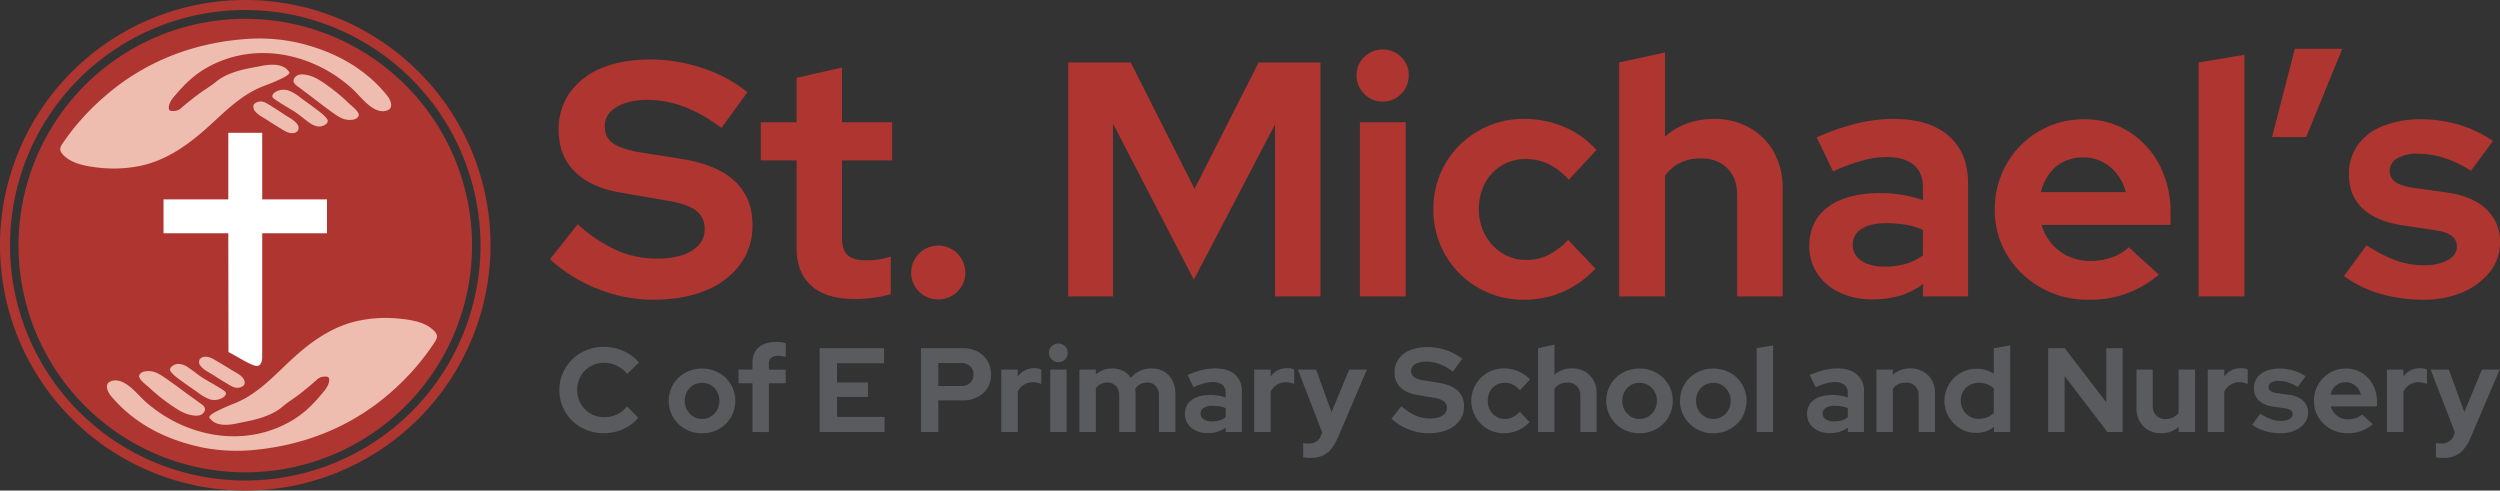
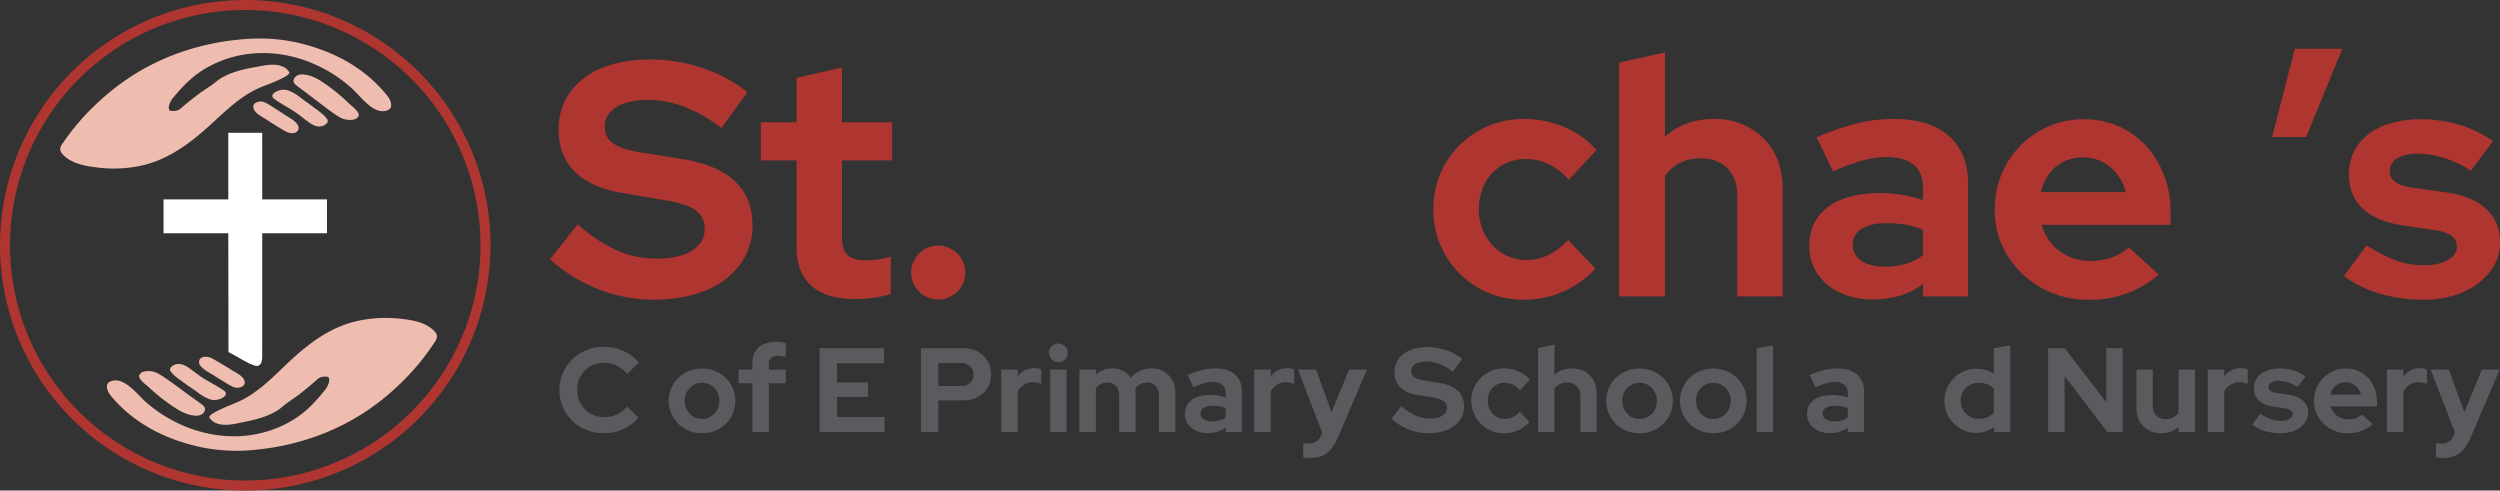
<svg xmlns="http://www.w3.org/2000/svg" width="1052.087" height="206.433" viewBox="0 0 1052.087 206.433">
  <rect x="0" y="0" width="1052.087" height="206.433" fill="#333333" stroke="none" />
  <g id="Group_311" data-name="Group 311" transform="translate(-559.413 -4216.567)">
    <path id="Path_575" data-name="Path 575" d="M274.9,126.13a62.626,62.626,0,0,1-23.2-4.5,66.114,66.114,0,0,1-20.249-12.515L243.118,94.35a63.743,63.743,0,0,0,16.523,11.039,41.76,41.76,0,0,0,16.8,3.445,34.441,34.441,0,0,0,10.687-1.476,15.356,15.356,0,0,0,6.96-4.29,9.722,9.722,0,0,0,2.461-6.608,9.369,9.369,0,0,0-3.656-7.875q-3.658-2.811-12.515-4.219l-19.546-3.375q-12.518-2.247-19.124-8.929T235.1,54.695a26.46,26.46,0,0,1,4.78-15.819,30.287,30.287,0,0,1,13.429-10.265q8.647-3.587,20.6-3.586A68.76,68.76,0,0,1,295.5,28.611a59.5,59.5,0,0,1,19.053,10.195L303.584,53.852Q288.114,42.04,272.507,42.04a29.4,29.4,0,0,0-9.562,1.406,14.445,14.445,0,0,0-6.257,3.867,8.326,8.326,0,0,0-2.18,5.695q0,4.782,3.3,7.172t10.757,3.8l18.562,2.952q14.765,2.394,22.147,9.351t7.383,18.351a27.379,27.379,0,0,1-5.133,16.593,33.484,33.484,0,0,1-14.484,10.968q-9.353,3.936-22.147,3.938" transform="translate(559.413 4216.567)" fill="#af3531" />
    <path id="Path_576" data-name="Path 576" d="M359.832,125.849q-12.094,0-18.351-5.555t-6.257-16.1v-36.7H320.178V51.462h15.046V32.76l19.124-4.36V51.462h21.093v16.03H354.348v32.624q0,5.063,2.32,7.242t7.8,2.179a35.261,35.261,0,0,0,5.273-.352,37.448,37.448,0,0,0,5.132-1.194V123.74a39.506,39.506,0,0,1-7.312,1.547,61.578,61.578,0,0,1-7.734.562" transform="translate(559.413 4216.567)" fill="#af3531" />
    <path id="Path_577" data-name="Path 577" d="M394.845,125.99a11,11,0,0,1-8.085-3.305,10.827,10.827,0,0,1-3.305-7.945,11.39,11.39,0,1,1,22.78,0,10.838,10.838,0,0,1-3.3,7.945,11.01,11.01,0,0,1-8.086,3.305" transform="translate(559.413 4216.567)" fill="#af3531" />
-     <path id="Path_578" data-name="Path 578" d="M449.544,124.724V26.291h26.3L502.7,79.445l27-53.154h26.014v98.433H536.588V52.306l-34.171,65.387-34.03-65.669v72.7Z" transform="translate(559.413 4216.567)" fill="#af3531" />
-     <path id="Path_579" data-name="Path 579" d="M581.864,42.744a10.542,10.542,0,0,1-7.733-3.235,10.709,10.709,0,0,1-3.235-7.874,10.318,10.318,0,0,1,3.235-7.664,11.12,11.12,0,0,1,15.538,0,10.439,10.439,0,0,1,3.164,7.664,10.838,10.838,0,0,1-3.164,7.874,10.481,10.481,0,0,1-7.8,3.235M572.3,51.462h19.265v73.262H572.3Z" transform="translate(559.413 4216.567)" fill="#af3531" />
    <path id="Path_580" data-name="Path 580" d="M641.485,126.13A37.734,37.734,0,0,1,608.37,107.5a37.4,37.4,0,0,1-5.133-19.476A37.193,37.193,0,0,1,608.3,68.757a38,38,0,0,1,33.186-18.7,42.535,42.535,0,0,1,16.8,3.375,37.569,37.569,0,0,1,13.57,9.7L660.187,75.648a27.8,27.8,0,0,0-8.507-6.609,22.111,22.111,0,0,0-9.633-2.11,18.981,18.981,0,0,0-17.155,10.265,23.1,23.1,0,0,0-2.531,10.969,21.915,21.915,0,0,0,2.672,10.757,20.5,20.5,0,0,0,7.171,7.664,18.943,18.943,0,0,0,10.265,2.812,20.6,20.6,0,0,0,9.211-2.109,28.712,28.712,0,0,0,8.226-6.328l11.531,12.093a41.156,41.156,0,0,1-13.5,9.633,39.987,39.987,0,0,1-16.452,3.445" transform="translate(559.413 4216.567)" fill="#af3531" />
    <path id="Path_581" data-name="Path 581" d="M681.421,124.724V26.291l19.265-4.218V57.508q8.436-7.452,20.671-7.452a29.717,29.717,0,0,1,14.975,3.726,26.5,26.5,0,0,1,10.2,10.265,30.462,30.462,0,0,1,3.656,15.116v45.561H731.059V82.117q0-7.173-4.148-11.32t-11.179-4.149a19.233,19.233,0,0,0-8.719,1.9,17.172,17.172,0,0,0-6.327,5.414v50.763Z" transform="translate(559.413 4216.567)" fill="#af3531" />
    <path id="Path_582" data-name="Path 582" d="M788.008,125.99a31.666,31.666,0,0,1-13.781-2.883,22.807,22.807,0,0,1-9.421-7.945,20.544,20.544,0,0,1-3.375-11.671q0-10.546,7.874-16.382t21.936-5.836a54.1,54.1,0,0,1,18,2.953V78.882q0-6.327-3.937-9.562t-11.531-3.234a38.68,38.68,0,0,0-9.984,1.477,84.3,84.3,0,0,0-12.375,4.57l-6.89-14.343a106.443,106.443,0,0,1,16.593-5.765,64.728,64.728,0,0,1,15.749-1.969q15.046,0,23.2,7.1t8.157,20.038v47.529H809.241v-5.2a30.631,30.631,0,0,1-9.7,4.922,40.416,40.416,0,0,1-11.53,1.547m-8.3-22.921a7.654,7.654,0,0,0,3.656,6.679q3.656,2.463,9.7,2.461a32.365,32.365,0,0,0,8.789-1.125,22.2,22.2,0,0,0,7.383-3.656V96.741a30.626,30.626,0,0,0-7.312-2.179,49.644,49.644,0,0,0-8.156-.633q-6.612,0-10.335,2.39a7.58,7.58,0,0,0-3.727,6.75" transform="translate(559.413 4216.567)" fill="#af3531" />
    <path id="Path_583" data-name="Path 583" d="M878.706,126.13a39.44,39.44,0,0,1-34.029-18.772,36.035,36.035,0,0,1-5.2-19.195,37.688,37.688,0,0,1,4.992-19.194,37.309,37.309,0,0,1,13.569-13.711A36.658,36.658,0,0,1,877.019,50.2a34.726,34.726,0,0,1,18.772,5.133A36.19,36.19,0,0,1,908.729,69.32a42.485,42.485,0,0,1,4.71,20.249v5.063H859.16a21.38,21.38,0,0,0,4.219,7.874,19.893,19.893,0,0,0,7.171,5.414,22.018,22.018,0,0,0,9.141,1.9,27.072,27.072,0,0,0,9-1.476,19.619,19.619,0,0,0,7.17-4.289l12.657,11.53a44.028,44.028,0,0,1-29.812,10.547M858.879,80.851H894.6a20.537,20.537,0,0,0-3.727-7.664,18.349,18.349,0,0,0-6.257-5.132,17.378,17.378,0,0,0-7.875-1.829,18.591,18.591,0,0,0-8.156,1.758,16.39,16.39,0,0,0-6.116,5.063,21.69,21.69,0,0,0-3.586,7.8" transform="translate(559.413 4216.567)" fill="#af3531" />
-     <path id="Path_584" data-name="Path 584" d="M925.251,124.724V26.291l19.265-3.234V124.724Z" transform="translate(559.413 4216.567)" fill="#af3531" />
    <path id="Path_585" data-name="Path 585" d="M956.183,57.649l9.562-37.123h19.968L970.526,57.649Z" transform="translate(559.413 4216.567)" fill="#af3531" />
    <path id="Path_586" data-name="Path 586" d="M1019.885,126.13a63.89,63.89,0,0,1-18.491-2.6,47.051,47.051,0,0,1-14.976-7.382l9.562-12.937a57.146,57.146,0,0,0,12.164,6.328,33.934,33.934,0,0,0,11.6,2.109q6.468,0,10.336-2.18t3.868-5.694a5.409,5.409,0,0,0-2.18-4.5q-2.182-1.687-6.961-2.391l-14.062-2.109q-10.828-1.687-16.522-7.1t-5.7-14.273a20.683,20.683,0,0,1,3.726-12.374,23.644,23.644,0,0,1,10.616-8.016A42.216,42.216,0,0,1,1018.9,50.2a55.919,55.919,0,0,1,15.82,2.25,50.347,50.347,0,0,1,14.413,6.89l-9.281,12.515a48.628,48.628,0,0,0-11.6-5.484,37.821,37.821,0,0,0-11.038-1.687,15.688,15.688,0,0,0-8.367,1.968,5.93,5.93,0,0,0-3.164,5.2,5.477,5.477,0,0,0,2.25,4.64q2.247,1.688,7.594,2.532l14.061,1.968q10.969,1.55,16.734,7.031a18.391,18.391,0,0,1,5.765,13.921,19.679,19.679,0,0,1-4.219,12.445,28.759,28.759,0,0,1-11.46,8.578,40.916,40.916,0,0,1-16.523,3.164" transform="translate(559.413 4216.567)" fill="#af3531" />
    <path id="Path_587" data-name="Path 587" d="M254.148,182.315a19.439,19.439,0,0,1-7.359-1.386,18.37,18.37,0,0,1-5.974-3.856,17.933,17.933,0,0,1-3.982-5.772,18.431,18.431,0,0,1,0-14.265,18.019,18.019,0,0,1,4.008-5.8,18.5,18.5,0,0,1,5.973-3.881,19.253,19.253,0,0,1,7.334-1.387,19.767,19.767,0,0,1,5.646.807,20.611,20.611,0,0,1,5.066,2.268,15.9,15.9,0,0,1,4.007,3.529l-4.94,4.839a12.112,12.112,0,0,0-4.386-3.554,12.516,12.516,0,0,0-5.393-1.184,11.181,11.181,0,0,0-4.436.882,11.033,11.033,0,0,0-3.579,2.419,11.216,11.216,0,0,0-2.369,3.6,11.855,11.855,0,0,0-.857,4.587,11.49,11.49,0,0,0,.882,4.512,11.238,11.238,0,0,0,2.42,3.629,10.92,10.92,0,0,0,3.629,2.394,12.042,12.042,0,0,0,4.613.857,11.858,11.858,0,0,0,5.191-1.159,12.558,12.558,0,0,0,4.235-3.327l4.738,4.739a16.788,16.788,0,0,1-3.957,3.478,19.09,19.09,0,0,1-5.016,2.243,19.814,19.814,0,0,1-5.494.781" transform="translate(559.413 4216.567)" fill="#5a5b5e" />
    <path id="Path_588" data-name="Path 588" d="M295.431,182.315a14.065,14.065,0,0,1-7.107-1.815,13.716,13.716,0,0,1-5.041-4.915,13.717,13.717,0,0,1,0-13.811,13.525,13.525,0,0,1,5.041-4.889,15.006,15.006,0,0,1,14.215,0,13.537,13.537,0,0,1,5.04,4.889,13.8,13.8,0,0,1,.026,13.811,13.542,13.542,0,0,1-5.016,4.915,14.168,14.168,0,0,1-7.158,1.815m0-6a6.924,6.924,0,0,0,3.73-1.034,7.468,7.468,0,0,0,2.621-2.747,7.822,7.822,0,0,0,.958-3.881,7.588,7.588,0,0,0-3.6-6.553,6.83,6.83,0,0,0-3.654-1.009,7.048,7.048,0,0,0-3.731,1.009,7.272,7.272,0,0,0-2.621,2.722,7.709,7.709,0,0,0-.958,3.831,7.811,7.811,0,0,0,.958,3.881,7.54,7.54,0,0,0,2.6,2.747,6.8,6.8,0,0,0,3.7,1.034" transform="translate(559.413 4216.567)" fill="#5a5b5e" />
    <path id="Path_589" data-name="Path 589" d="M316.652,181.811V161.295H310.8v-5.746h5.847v-2.52q0-4.488,2.6-6.806t7.385-2.318a19.425,19.425,0,0,1,2.167.125,9.457,9.457,0,0,1,1.865.378v5.747q-.908-.2-1.612-.3a11.155,11.155,0,0,0-1.563-.1,4.5,4.5,0,0,0-2.924.831,3.173,3.173,0,0,0-1.008,2.6v2.37h7.107v5.746h-7.107v20.516Z" transform="translate(559.413 4216.567)" fill="#5a5b5e" />
    <path id="Path_590" data-name="Path 590" d="M344.93,181.811V146.526h27.12v6.351H352.239v8.066h13.056v6.1H352.239v8.418h20.012v6.351Z" transform="translate(559.413 4216.567)" fill="#5a5b5e" />
    <path id="Path_591" data-name="Path 591" d="M387.573,181.811V146.526h17.693a12.783,12.783,0,0,1,6.15,1.436,10.536,10.536,0,0,1,4.158,3.932,10.965,10.965,0,0,1,1.487,5.721,10.634,10.634,0,0,1-1.487,5.6,10.37,10.37,0,0,1-4.183,3.882,13.026,13.026,0,0,1-6.125,1.411H394.882v13.308Zm7.309-19.357h9.577a5.365,5.365,0,0,0,3.806-1.336,4.5,4.5,0,0,0,1.437-3.453,4.619,4.619,0,0,0-1.437-3.553,5.37,5.37,0,0,0-3.806-1.336h-9.577Z" transform="translate(559.413 4216.567)" fill="#5a5b5e" />
    <path id="Path_592" data-name="Path 592" d="M421.347,181.811V155.549H428.3v2.923a8.155,8.155,0,0,1,3-2.621,8.747,8.747,0,0,1,4.008-.907,6.56,6.56,0,0,1,2.873.554v6.1a9.546,9.546,0,0,0-1.689-.555,8.321,8.321,0,0,0-1.84-.2,6.841,6.841,0,0,0-3.679,1.033,7.567,7.567,0,0,0-2.672,2.9v17.038Z" transform="translate(559.413 4216.567)" fill="#5a5b5e" />
    <path id="Path_593" data-name="Path 593" d="M445.391,152.423a3.779,3.779,0,0,1-2.772-1.159,3.839,3.839,0,0,1-1.16-2.823,3.7,3.7,0,0,1,1.16-2.748,3.986,3.986,0,0,1,5.569,0,3.743,3.743,0,0,1,1.135,2.748,3.883,3.883,0,0,1-1.135,2.823,3.755,3.755,0,0,1-2.8,1.159m-3.428,3.125h6.906V181.81h-6.906Z" transform="translate(559.413 4216.567)" fill="#5a5b5e" />
    <path id="Path_594" data-name="Path 594" d="M454.262,181.811V155.549h6.906v2.016a10.628,10.628,0,0,1,11.442-1.487,9.078,9.078,0,0,1,3.327,2.9,10.808,10.808,0,0,1,3.831-2.923,11.676,11.676,0,0,1,4.89-1.008,9.919,9.919,0,0,1,5.166,1.335,9.531,9.531,0,0,1,3.529,3.681,11.085,11.085,0,0,1,1.285,5.418v16.332h-6.906V166.538a5.858,5.858,0,0,0-1.335-4.058,4.607,4.607,0,0,0-3.605-1.487,6.383,6.383,0,0,0-2.848.63,5.618,5.618,0,0,0-2.193,1.991l.1.907a8.864,8.864,0,0,1,.05.958v16.332H471V166.538a5.854,5.854,0,0,0-1.336-4.058,4.605,4.605,0,0,0-3.6-1.487,6.271,6.271,0,0,0-2.8.605,5.518,5.518,0,0,0-2.091,1.814v18.4Z" transform="translate(559.413 4216.567)" fill="#5a5b5e" />
    <path id="Path_595" data-name="Path 595" d="M508.2,182.264a11.337,11.337,0,0,1-4.94-1.034,8.169,8.169,0,0,1-3.378-2.847,7.362,7.362,0,0,1-1.209-4.184,6.884,6.884,0,0,1,2.822-5.872q2.823-2.091,7.864-2.092a19.423,19.423,0,0,1,6.453,1.058v-1.915a4.176,4.176,0,0,0-1.413-3.428,6.377,6.377,0,0,0-4.133-1.159,13.875,13.875,0,0,0-3.579.529,30.344,30.344,0,0,0-4.436,1.638l-2.469-5.141a38.044,38.044,0,0,1,5.948-2.067,23.214,23.214,0,0,1,5.646-.706q5.393,0,8.316,2.545a9.022,9.022,0,0,1,2.925,7.184V181.81h-6.8v-1.865a10.987,10.987,0,0,1-3.479,1.764,14.46,14.46,0,0,1-4.133.555m-2.974-8.216a2.744,2.744,0,0,0,1.31,2.394,6.122,6.122,0,0,0,3.478.882,11.62,11.62,0,0,0,3.15-.4,7.956,7.956,0,0,0,2.648-1.311v-3.831a11,11,0,0,0-2.622-.781,17.838,17.838,0,0,0-2.924-.227,6.827,6.827,0,0,0-3.7.857,2.717,2.717,0,0,0-1.336,2.42" transform="translate(559.413 4216.567)" fill="#5a5b5e" />
    <path id="Path_596" data-name="Path 596" d="M527.806,181.811V155.549h6.956v2.923a8.158,8.158,0,0,1,3-2.621,8.741,8.741,0,0,1,4.006-.907,6.555,6.555,0,0,1,2.874.554v6.1a9.573,9.573,0,0,0-1.689-.555,8.322,8.322,0,0,0-1.84-.2,6.847,6.847,0,0,0-3.68,1.033,7.565,7.565,0,0,0-2.671,2.9v17.038Z" transform="translate(559.413 4216.567)" fill="#5a5b5e" />
    <path id="Path_597" data-name="Path 597" d="M551.5,192.7q-.907,0-1.739-.076a4.855,4.855,0,0,1-1.336-.277v-5.9a11.315,11.315,0,0,0,2.37.2,5.258,5.258,0,0,0,5.242-3.579l.4-1.058L546.2,155.548h7.663l6.5,17.894,7.41-17.894h7.46l-12.1,28.379a21.156,21.156,0,0,1-2.974,5.067,9.721,9.721,0,0,1-3.705,2.822,12.729,12.729,0,0,1-4.965.882" transform="translate(559.413 4216.567)" fill="#5a5b5e" />
    <path id="Path_598" data-name="Path 598" d="M601.146,182.315a22.448,22.448,0,0,1-8.317-1.613,23.694,23.694,0,0,1-7.258-4.486l4.183-5.293a22.85,22.85,0,0,0,5.923,3.957,14.967,14.967,0,0,0,6.024,1.235,12.327,12.327,0,0,0,3.83-.53,5.482,5.482,0,0,0,2.495-1.537,3.483,3.483,0,0,0,.882-2.369,3.36,3.36,0,0,0-1.31-2.823,10.284,10.284,0,0,0-4.486-1.512l-7.006-1.21a12.467,12.467,0,0,1-6.856-3.2,8.465,8.465,0,0,1-2.369-6.225,9.479,9.479,0,0,1,1.714-5.671,10.85,10.85,0,0,1,4.814-3.679,19.216,19.216,0,0,1,7.384-1.286,24.652,24.652,0,0,1,7.738,1.286,21.339,21.339,0,0,1,6.83,3.654L611.43,156.4q-5.547-4.234-11.141-4.233a10.521,10.521,0,0,0-3.427.5,5.18,5.18,0,0,0-2.244,1.385,3.236,3.236,0,0,0,.4,4.613,9.948,9.948,0,0,0,3.856,1.361l6.653,1.058q5.293.858,7.94,3.353a8.62,8.62,0,0,1,2.646,6.578,9.818,9.818,0,0,1-1.84,5.948,12,12,0,0,1-5.192,3.931,20.378,20.378,0,0,1-7.939,1.412" transform="translate(559.413 4216.567)" fill="#5a5b5e" />
    <path id="Path_599" data-name="Path 599" d="M632.953,182.315a13.53,13.53,0,0,1-11.871-6.679A13.631,13.631,0,0,1,626,156.859a13.605,13.605,0,0,1,6.956-1.815,15.252,15.252,0,0,1,6.023,1.21,13.469,13.469,0,0,1,4.865,3.478l-4.183,4.486a9.978,9.978,0,0,0-3.05-2.368,7.931,7.931,0,0,0-3.453-.757,6.8,6.8,0,0,0-6.15,3.68,8.276,8.276,0,0,0-.907,3.932,7.851,7.851,0,0,0,.958,3.856,7.336,7.336,0,0,0,2.571,2.747,6.784,6.784,0,0,0,3.679,1.009,7.388,7.388,0,0,0,3.3-.757,10.28,10.28,0,0,0,2.948-2.269l4.134,4.336a14.763,14.763,0,0,1-4.839,3.453,14.338,14.338,0,0,1-5.9,1.235" transform="translate(559.413 4216.567)" fill="#5a5b5e" />
    <path id="Path_600" data-name="Path 600" d="M647.269,181.811V146.526l6.906-1.512v12.7a10.791,10.791,0,0,1,7.409-2.671,10.669,10.669,0,0,1,5.369,1.335,9.5,9.5,0,0,1,3.654,3.681,10.911,10.911,0,0,1,1.311,5.418v16.332h-6.856V166.538a5.489,5.489,0,0,0-1.486-4.058,5.419,5.419,0,0,0-4.008-1.487,6.9,6.9,0,0,0-3.125.68,6.159,6.159,0,0,0-2.268,1.941v18.2Z" transform="translate(559.413 4216.567)" fill="#5a5b5e" />
    <path id="Path_601" data-name="Path 601" d="M689.964,182.315a14.069,14.069,0,0,1-7.108-1.815,13.731,13.731,0,0,1-5.041-4.915,13.723,13.723,0,0,1,0-13.811,13.54,13.54,0,0,1,5.041-4.889,15.006,15.006,0,0,1,14.215,0,13.54,13.54,0,0,1,5.041,4.889,13.8,13.8,0,0,1,.025,13.811,13.535,13.535,0,0,1-5.016,4.915,14.164,14.164,0,0,1-7.157,1.815m0-6a6.926,6.926,0,0,0,3.73-1.034,7.468,7.468,0,0,0,2.621-2.747,7.822,7.822,0,0,0,.958-3.881,7.586,7.586,0,0,0-3.6-6.553,6.829,6.829,0,0,0-3.655-1.009,7.043,7.043,0,0,0-3.729,1.009,7.264,7.264,0,0,0-2.621,2.722,7.7,7.7,0,0,0-.958,3.831,7.8,7.8,0,0,0,.958,3.881,7.54,7.54,0,0,0,2.6,2.747,6.8,6.8,0,0,0,3.705,1.034" transform="translate(559.413 4216.567)" fill="#5a5b5e" />
    <path id="Path_602" data-name="Path 602" d="M721.015,182.315a14.069,14.069,0,0,1-7.108-1.815,13.731,13.731,0,0,1-5.041-4.915,13.723,13.723,0,0,1,0-13.811,13.539,13.539,0,0,1,5.041-4.889,15.006,15.006,0,0,1,14.215,0,13.54,13.54,0,0,1,5.041,4.889,13.8,13.8,0,0,1,.025,13.811,13.535,13.535,0,0,1-5.016,4.915,14.164,14.164,0,0,1-7.157,1.815m0-6a6.926,6.926,0,0,0,3.73-1.034,7.468,7.468,0,0,0,2.621-2.747,7.822,7.822,0,0,0,.958-3.881,7.585,7.585,0,0,0-3.6-6.553,6.827,6.827,0,0,0-3.654-1.009,7.044,7.044,0,0,0-3.73,1.009,7.264,7.264,0,0,0-2.621,2.722,7.7,7.7,0,0,0-.958,3.831,7.8,7.8,0,0,0,.958,3.881,7.54,7.54,0,0,0,2.6,2.747,6.8,6.8,0,0,0,3.705,1.034" transform="translate(559.413 4216.567)" fill="#5a5b5e" />
    <path id="Path_603" data-name="Path 603" d="M739.262,181.811V146.526l6.906-1.16v36.445Z" transform="translate(559.413 4216.567)" fill="#5a5b5e" />
    <path id="Path_604" data-name="Path 604" d="M770.009,182.264a11.337,11.337,0,0,1-4.94-1.034,8.159,8.159,0,0,1-3.377-2.847,7.363,7.363,0,0,1-1.21-4.184,6.887,6.887,0,0,1,2.822-5.872q2.823-2.091,7.864-2.092a19.408,19.408,0,0,1,6.452,1.058v-1.915a4.177,4.177,0,0,0-1.411-3.428,6.38,6.38,0,0,0-4.134-1.159,13.875,13.875,0,0,0-3.579.529,30.385,30.385,0,0,0-4.436,1.638l-2.469-5.141a38.068,38.068,0,0,1,5.947-2.067,23.228,23.228,0,0,1,5.647-.706q5.391,0,8.317,2.545a9.021,9.021,0,0,1,2.923,7.184V181.81h-6.8v-1.865a10.961,10.961,0,0,1-3.478,1.764,14.465,14.465,0,0,1-4.133.555m-2.974-8.216a2.745,2.745,0,0,0,1.311,2.394,6.12,6.12,0,0,0,3.478.882,11.618,11.618,0,0,0,3.149-.4,7.951,7.951,0,0,0,2.647-1.311v-3.831A10.989,10.989,0,0,0,775,171a17.83,17.83,0,0,0-2.924-.227,6.83,6.83,0,0,0-3.7.857,2.719,2.719,0,0,0-1.336,2.42" transform="translate(559.413 4216.567)" fill="#5a5b5e" />
-     <path id="Path_605" data-name="Path 605" d="M789.667,181.811V155.549h6.906v2.167a10.791,10.791,0,0,1,7.409-2.671,10.669,10.669,0,0,1,5.369,1.335,9.5,9.5,0,0,1,3.654,3.681,10.911,10.911,0,0,1,1.311,5.418v16.332H807.46V166.538a5.489,5.489,0,0,0-1.486-4.058,5.419,5.419,0,0,0-4.008-1.487,6.9,6.9,0,0,0-3.125.68,6.158,6.158,0,0,0-2.268,1.941v18.2Z" transform="translate(559.413 4216.567)" fill="#5a5b5e" />
    <path id="Path_606" data-name="Path 606" d="M831.706,182.163a12.862,12.862,0,0,1-6.755-1.815,13.615,13.615,0,0,1-4.814-4.864,13.527,13.527,0,0,1,4.864-18.5,13.477,13.477,0,0,1,6.907-1.789,13.132,13.132,0,0,1,3.755.529,13.825,13.825,0,0,1,3.4,1.537V146.526l6.9-1.16V181.81h-6.8v-2.167a11.771,11.771,0,0,1-7.46,2.52m1.109-5.9a9.154,9.154,0,0,0,3.478-.656,7.9,7.9,0,0,0,2.772-1.865V163.513a7.969,7.969,0,0,0-2.772-1.79,9.5,9.5,0,0,0-3.478-.63,7.8,7.8,0,0,0-3.907.983,7.3,7.3,0,0,0-2.747,2.7,7.89,7.89,0,0,0,.025,7.762,7.739,7.739,0,0,0,2.747,2.723,7.51,7.51,0,0,0,3.882,1.008" transform="translate(559.413 4216.567)" fill="#5a5b5e" />
    <path id="Path_607" data-name="Path 607" d="M861.951,181.811V146.526h6.956L886.4,169.31V146.526H893.3v35.285h-6.452l-17.995-23.59v23.59Z" transform="translate(559.413 4216.567)" fill="#5a5b5e" />
    <path id="Path_608" data-name="Path 608" d="M909.434,182.315a10.657,10.657,0,0,1-5.369-1.336,9.387,9.387,0,0,1-3.654-3.73,11.086,11.086,0,0,1-1.311-5.419V155.549h6.855v15.273a5.48,5.48,0,0,0,1.487,4.058,5.416,5.416,0,0,0,4.008,1.486,6.734,6.734,0,0,0,3.1-.705,6.505,6.505,0,0,0,2.294-1.916v-18.2h6.905v26.262h-6.905v-2.117a10.919,10.919,0,0,1-7.41,2.621" transform="translate(559.413 4216.567)" fill="#5a5b5e" />
    <path id="Path_609" data-name="Path 609" d="M929.091,181.811V155.549h6.956v2.923a8.156,8.156,0,0,1,3-2.621,8.747,8.747,0,0,1,4.008-.907,6.559,6.559,0,0,1,2.873.554v6.1a9.546,9.546,0,0,0-1.689-.555,8.318,8.318,0,0,0-1.839-.2,6.839,6.839,0,0,0-3.68,1.033,7.56,7.56,0,0,0-2.672,2.9v17.038Z" transform="translate(559.413 4216.567)" fill="#5a5b5e" />
    <path id="Path_610" data-name="Path 610" d="M959.789,182.315a22.889,22.889,0,0,1-6.628-.933,16.856,16.856,0,0,1-5.368-2.646l3.427-4.637a20.516,20.516,0,0,0,4.36,2.267,12.147,12.147,0,0,0,4.159.757,7.531,7.531,0,0,0,3.7-.782,2.315,2.315,0,0,0,1.386-2.041,1.938,1.938,0,0,0-.781-1.613,5.444,5.444,0,0,0-2.5-.857l-5.04-.756a10.8,10.8,0,0,1-5.923-2.546,6.731,6.731,0,0,1-2.042-5.116,7.415,7.415,0,0,1,1.336-4.436,8.485,8.485,0,0,1,3.806-2.873,15.124,15.124,0,0,1,5.746-1.008,20.05,20.05,0,0,1,5.671.806,18.055,18.055,0,0,1,5.168,2.471l-3.328,4.485a17.425,17.425,0,0,0-4.158-1.965,13.566,13.566,0,0,0-3.957-.6,5.628,5.628,0,0,0-3,.706,2.123,2.123,0,0,0-1.134,1.864,1.965,1.965,0,0,0,.807,1.664,6.333,6.333,0,0,0,2.722.907l5.041.706a10.637,10.637,0,0,1,6,2.52,6.591,6.591,0,0,1,2.067,4.991,7.058,7.058,0,0,1-1.512,4.46,10.317,10.317,0,0,1-4.109,3.075,14.648,14.648,0,0,1-5.923,1.135" transform="translate(559.413 4216.567)" fill="#5a5b5e" />
    <path id="Path_611" data-name="Path 611" d="M987.865,182.315a14.14,14.14,0,0,1-12.2-6.73,12.92,12.92,0,0,1-1.864-6.88,13.51,13.51,0,0,1,1.788-6.88,13.373,13.373,0,0,1,4.865-4.915,13.138,13.138,0,0,1,6.8-1.815,12.447,12.447,0,0,1,6.729,1.84,12.96,12.96,0,0,1,4.638,5.015,15.236,15.236,0,0,1,1.689,7.259v1.815H980.858a7.661,7.661,0,0,0,1.513,2.822,7.13,7.13,0,0,0,2.57,1.942,7.9,7.9,0,0,0,3.277.68,9.668,9.668,0,0,0,3.226-.53,7.025,7.025,0,0,0,2.57-1.537l4.537,4.133a15.775,15.775,0,0,1-10.686,3.781m-7.107-16.231h12.8a7.35,7.35,0,0,0-1.336-2.747,6.6,6.6,0,0,0-2.242-1.841,6.241,6.241,0,0,0-2.824-.654,6.671,6.671,0,0,0-2.923.629,5.885,5.885,0,0,0-2.193,1.815,7.782,7.782,0,0,0-1.285,2.8" transform="translate(559.413 4216.567)" fill="#5a5b5e" />
    <path id="Path_612" data-name="Path 612" d="M1004.5,181.811V155.549h6.956v2.923a8.155,8.155,0,0,1,3-2.621,8.747,8.747,0,0,1,4.008-.907,6.56,6.56,0,0,1,2.873.554v6.1a9.546,9.546,0,0,0-1.689-.555,8.319,8.319,0,0,0-1.839-.2,6.839,6.839,0,0,0-3.68,1.033,7.56,7.56,0,0,0-2.672,2.9v17.038Z" transform="translate(559.413 4216.567)" fill="#5a5b5e" />
    <path id="Path_613" data-name="Path 613" d="M1028.19,192.7q-.909,0-1.739-.076a4.847,4.847,0,0,1-1.336-.277v-5.9a11.3,11.3,0,0,0,2.369.2,5.26,5.26,0,0,0,5.243-3.579l.4-1.058L1022.9,155.548h7.663l6.5,17.894,7.41-17.894h7.46l-12.1,28.379a21.087,21.087,0,0,1-2.974,5.067,9.71,9.71,0,0,1-3.7,2.822,12.733,12.733,0,0,1-4.965.882" transform="translate(559.413 4216.567)" fill="#5a5b5e" />
-     <path id="Path_614" data-name="Path 614" d="M198.642,103.343A95.425,95.425,0,1,1,103.217,7.919a95.426,95.426,0,0,1,95.425,95.424" transform="translate(559.413 4216.567)" fill="#af3531" />
    <path id="Path_615" data-name="Path 615" d="M103.217,206.433A103.216,103.216,0,1,1,206.434,103.216,103.334,103.334,0,0,1,103.217,206.433m0-202.218a99,99,0,1,0,99,99,99.114,99.114,0,0,0-99-99" transform="translate(559.413 4216.567)" fill="#af3531" />
    <path id="Path_616" data-name="Path 616" d="M168.7,161.211a107.326,107.326,0,0,1-9.33,8.09,96.963,96.963,0,0,1-28.826,15.171,105.719,105.719,0,0,1-22.179,4.721,75.43,75.43,0,0,1-22.934-.827c-15.053-3.1-28.723-9.775-38.705-21.708-1.28-1.532-2.965-4.918-.352-6.082,5.65-2.516,11.374,5.4,14.916,8.53,16.083,14.219,40.1,19.656,60.239,8.638,6.432-3.519,10.527-7.8,15.231-13.613,1.025-1.267,2.421-3.956,1.486-5.291-.356-.508-1.93-.33-2.471-.284a4.593,4.593,0,0,0-2.573,1.376q-3.492,3.1-7.187,5.967c-2.335,1.81-4.964,3.364-7.192,5.288-4.018,3.471-10.184,5.227-15.322,6.223-4.316.837-9.686,2.566-13.747.052a8.255,8.255,0,0,1-1.606-1.654c-.631-1.065,3.5-2.96,4.273-3.335,5.315-2.587,7.442-2.808,12.066-5.631,6.3-3.848,11.393-9.116,16.731-14.162,8.433-7.972,17.7-15.066,29.241-17.612a55.465,55.465,0,0,1,17.491-.981c5.05.512,10.938,1.333,14.692,5.106,1.494,1.5,1.61,2.728.507,4.449A100.135,100.135,0,0,1,168.7,161.211" transform="translate(559.413 4216.567)" fill="#eebdaf" />
    <path id="Path_617" data-name="Path 617" d="M98.066,156.064c-.262-.15-.507-.294-.726-.432q-2.844-1.794-5.757-3.478c-1.705-.985-3.3-2.156-5.366-2a2.75,2.75,0,0,0-2.164,1.07,2.43,2.43,0,0,0,.238,2.626c1.253,1.779,3.917,2.984,5.708,4.141q2.825,1.824,5.72,3.537c1.517.9,3.109,1.992,4.96,1.586,1.035-.227,2.28-.8,2.3-2.032.036-2.368-2.927-3.884-4.911-5.02" transform="translate(559.413 4216.567)" fill="#eebdaf" />
    <path id="Path_618" data-name="Path 618" d="M94.446,166.822a4.073,4.073,0,0,1-.977.687,6.783,6.783,0,0,1-5.07.571,19.176,19.176,0,0,1-5.377-3.09c-1.834-1.284-3.7-2.526-5.5-3.852-1.836-1.348-4.21-2.859-5.6-4.686a1.724,1.724,0,0,1-.352-.677,1.76,1.76,0,0,1,.745-1.579c1.913-1.644,4.454-1.119,6.426.137,2.549,1.626,4.784,3.647,7.4,5.2,2.743,1.63,5.576,3.112,8.2,4.932,1.11.769.8,1.677.107,2.353" transform="translate(559.413 4216.567)" fill="#eebdaf" />
    <path id="Path_619" data-name="Path 619" d="M66.646,157.274a14.829,14.829,0,0,1,1.466.848c3.562,2.334,6.966,4.9,10.39,7.423,1.739,1.284,3.52,2.511,5.258,3.795.981.725,2.874,1.768,2.467,3.247-.536,1.947-2.455,2.489-4.236,2.32-3.39-.324-5.762-1.613-8.548-3.434q-2.337-1.529-4.563-3.22a78.819,78.819,0,0,1-6.247-5.279c-.987-.927-4.706-3.512-3.99-5.142a2.892,2.892,0,0,1,2-1.466,8.529,8.529,0,0,1,6.007.908" transform="translate(559.413 4216.567)" fill="#eebdaf" />
    <g id="Group_309" data-name="Group 309">
      <path id="Path_620" data-name="Path 620" d="M40.914,43.389A107.175,107.175,0,0,1,50.4,35.478,96.984,96.984,0,0,1,79.507,20.86a105.737,105.737,0,0,1,22.265-4.3,75.391,75.391,0,0,1,22.914,1.265c14.991,3.383,28.531,10.321,38.284,22.443,1.251,1.555,2.87,4.973.235,6.087-5.7,2.407-11.268-5.614-14.75-8.813-15.808-14.523-39.722-20.418-60.063-9.787-6.5,3.4-10.674,7.6-15.488,13.32-1.049,1.247-2.5,3.909-1.587,5.262.346.515,1.924.367,2.466.331a4.6,4.6,0,0,0,2.6-1.326q3.549-3.038,7.3-5.83c2.37-1.765,5.028-3.268,7.292-5.15,4.084-3.393,10.282-5.031,15.438-5.929,4.332-.754,9.734-2.38,13.746.211a8.216,8.216,0,0,1,1.573,1.684c.611,1.077-3.559,2.893-4.335,3.253-5.363,2.485-7.494,2.666-12.171,5.4-6.376,3.727-11.565,8.9-17,13.84-8.583,7.809-17.98,14.725-29.571,17.05a55.46,55.46,0,0,1-17.507.647c-5.039-.608-10.91-1.541-14.592-5.385-1.464-1.529-1.557-2.759-.422-4.458a100.175,100.175,0,0,1,14.782-17.29" transform="translate(559.413 4216.567)" fill="#eebdaf" />
      <path id="Path_621" data-name="Path 621" d="M111.433,49.883c.259.155.5.3.718.445q2.81,1.848,5.689,3.588c1.686,1.018,3.256,2.219,5.327,2.1a2.748,2.748,0,0,0,2.184-1.028,2.433,2.433,0,0,0-.188-2.631c-1.218-1.8-3.859-3.058-5.627-4.248q-2.79-1.88-5.652-3.646c-1.5-.926-3.071-2.052-4.929-1.681-1.039.208-2.294.753-2.337,1.988-.081,2.367,2.853,3.939,4.815,5.113" transform="translate(559.413 4216.567)" fill="#eebdaf" />
      <path id="Path_622" data-name="Path 622" d="M115.258,39.2a4.052,4.052,0,0,1,.989-.668,6.777,6.777,0,0,1,5.08-.474,19.133,19.133,0,0,1,5.317,3.192c1.81,1.318,3.649,2.6,5.429,3.956,1.809,1.383,4.154,2.939,5.511,4.792a1.736,1.736,0,0,1,.337.683,1.756,1.756,0,0,1-.773,1.565c-1.944,1.607-4.475,1.034-6.422-.26-2.519-1.673-4.715-3.737-7.3-5.343-2.709-1.683-5.515-3.219-8.1-5.088-1.1-.791-.771-1.692-.062-2.355" transform="translate(559.413 4216.567)" fill="#eebdaf" />
      <path id="Path_623" data-name="Path 623" d="M142.87,49.273a14.686,14.686,0,0,1-1.45-.876c-3.516-2.4-6.87-5.028-10.246-7.62-1.714-1.316-3.471-2.577-5.184-3.894-.968-.744-2.841-1.823-2.4-3.294.573-1.937,2.5-2.442,4.279-2.238,3.383.387,5.731,1.722,8.481,3.6q2.309,1.572,4.5,3.306a78.73,78.73,0,0,1,6.145,5.4c.97.945,4.639,3.6,3.891,5.217a2.891,2.891,0,0,1-2.023,1.427,8.527,8.527,0,0,1-5.989-1.022" transform="translate(559.413 4216.567)" fill="#eebdaf" />
    </g>
    <path id="Path_624" data-name="Path 624" d="M137.612,83.908h-27.26c0-15.494-.008-28.026-.008-28.026H96.077V83.908H68.821V98.176H96.077l.074,49.978s1.892.977,4.332,2.38c1.4.8,5.958,3.559,7.689,3.479s2.143-2.268,2.172-3.418c.015-.577.015-30.973.011-52.419h27.257Z" transform="translate(559.413 4216.567)" fill="#fff" />
  </g>
</svg>